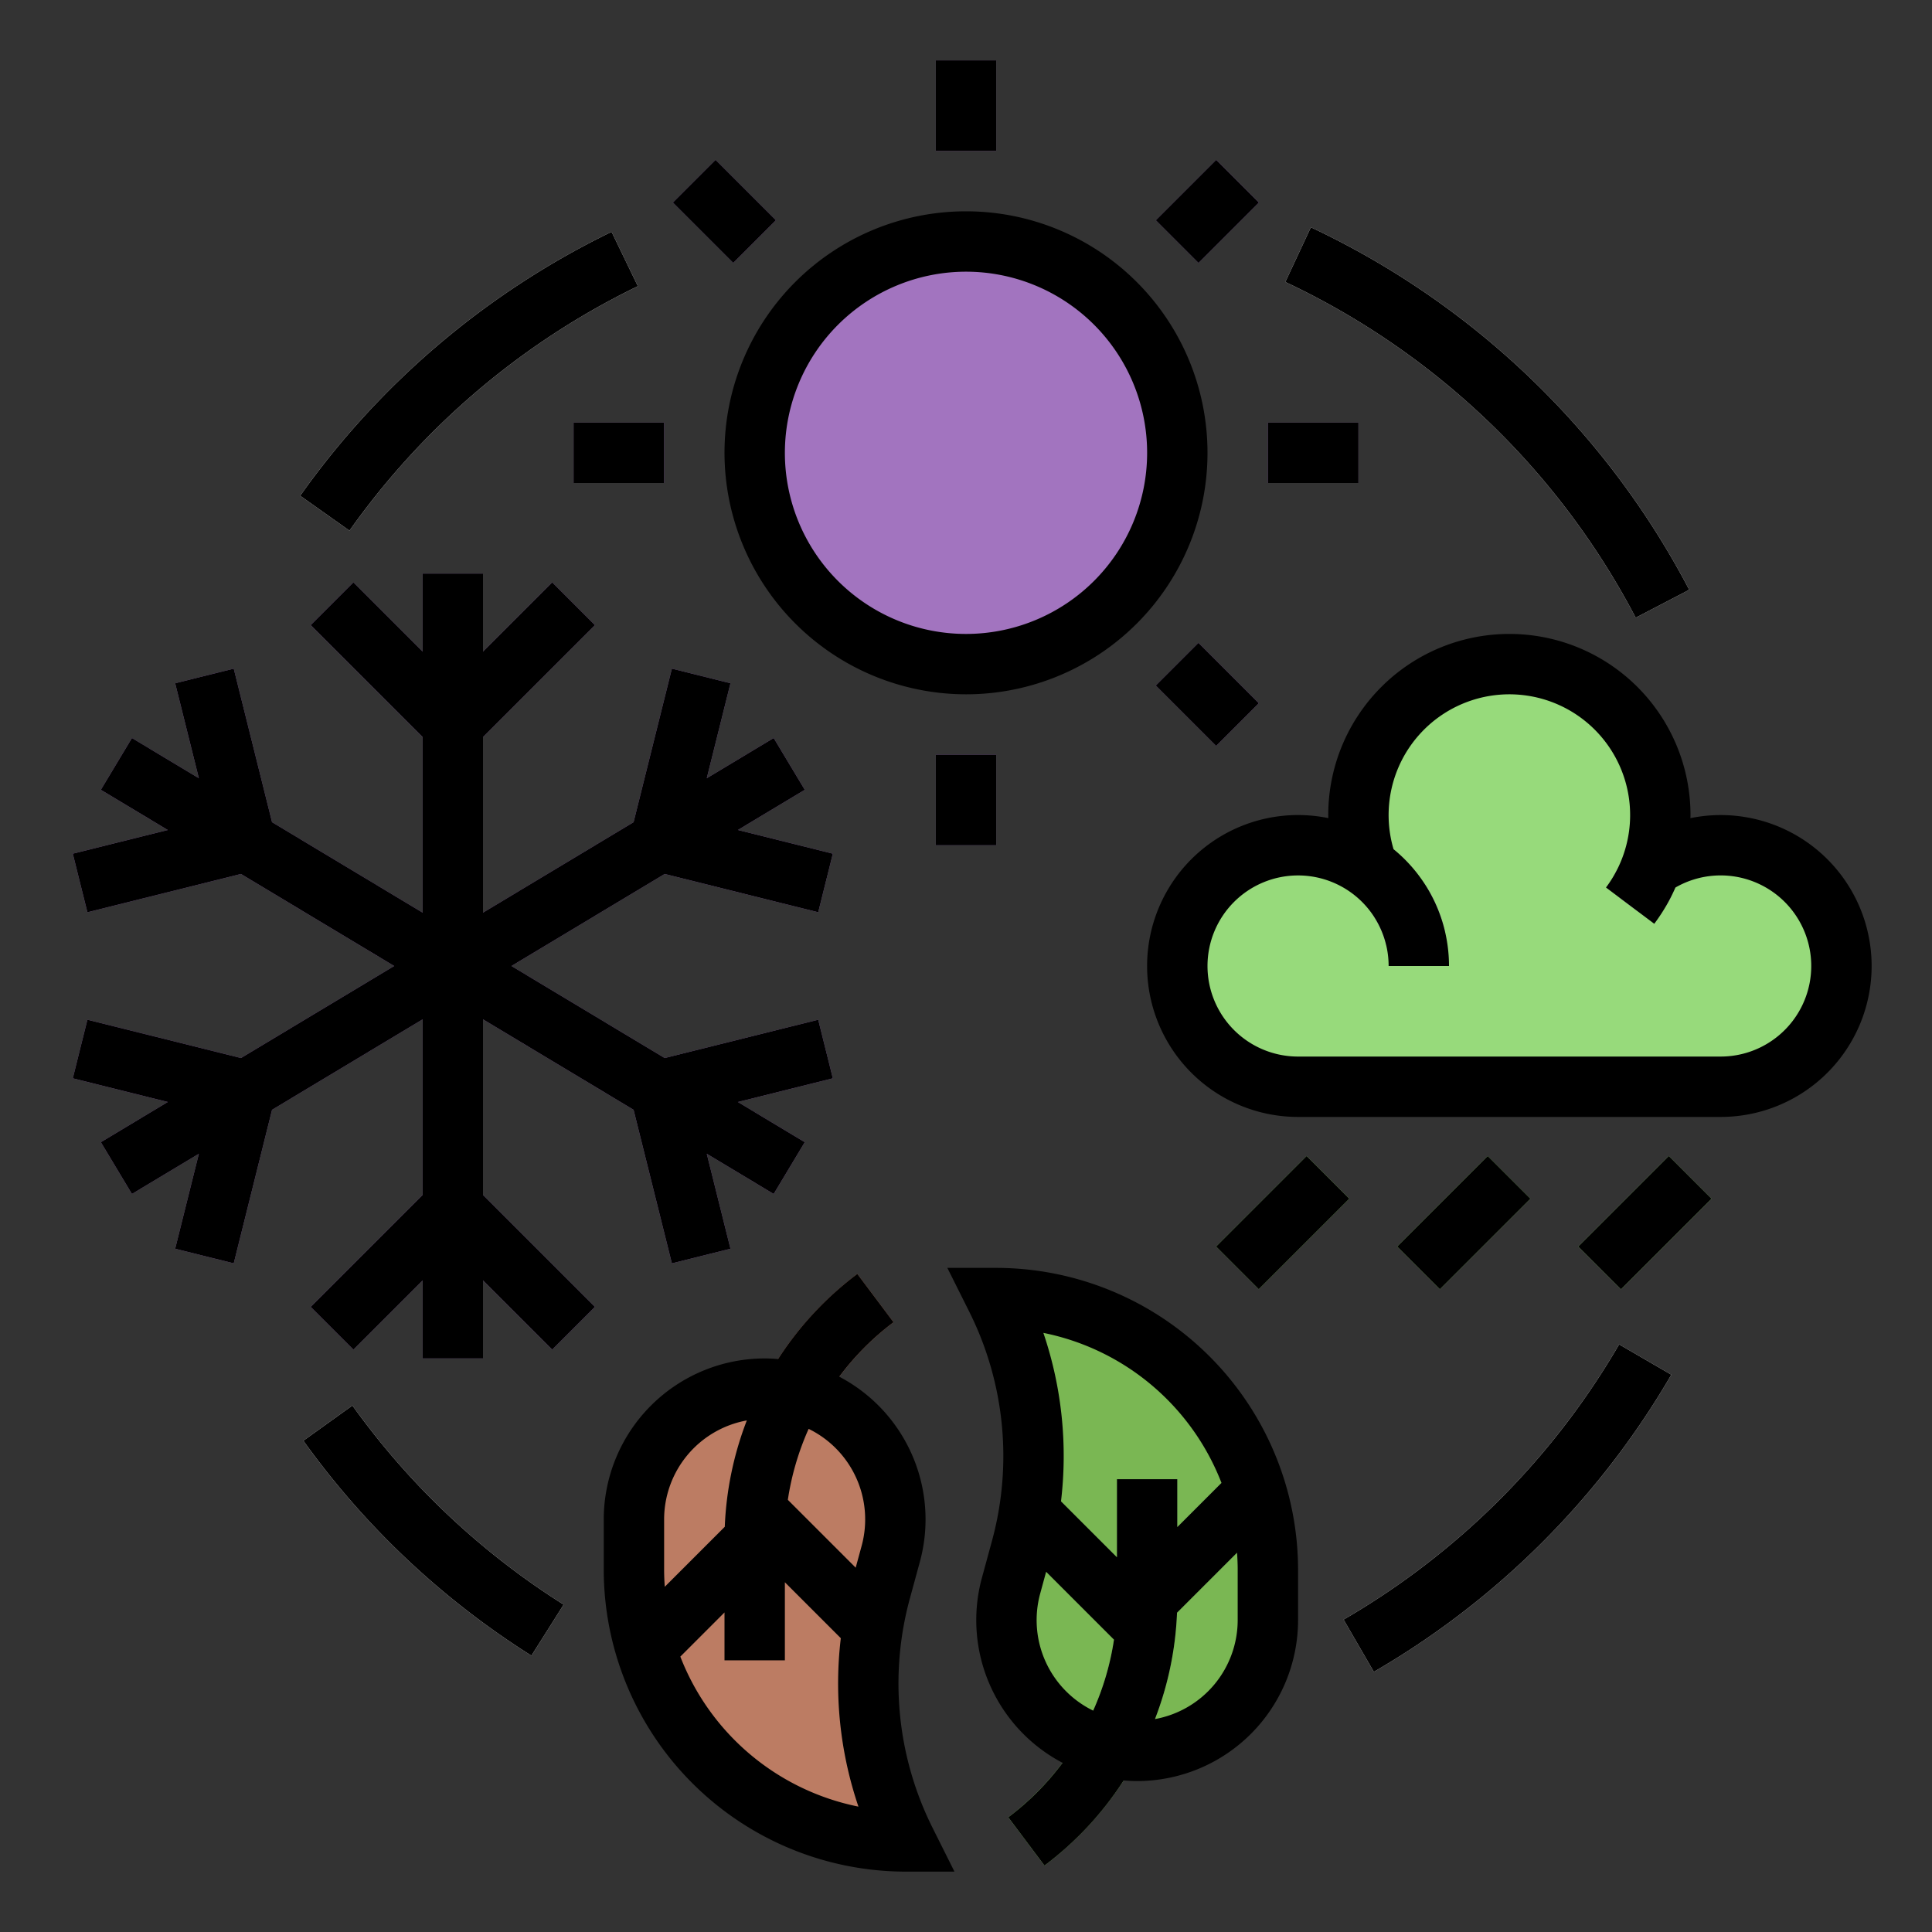
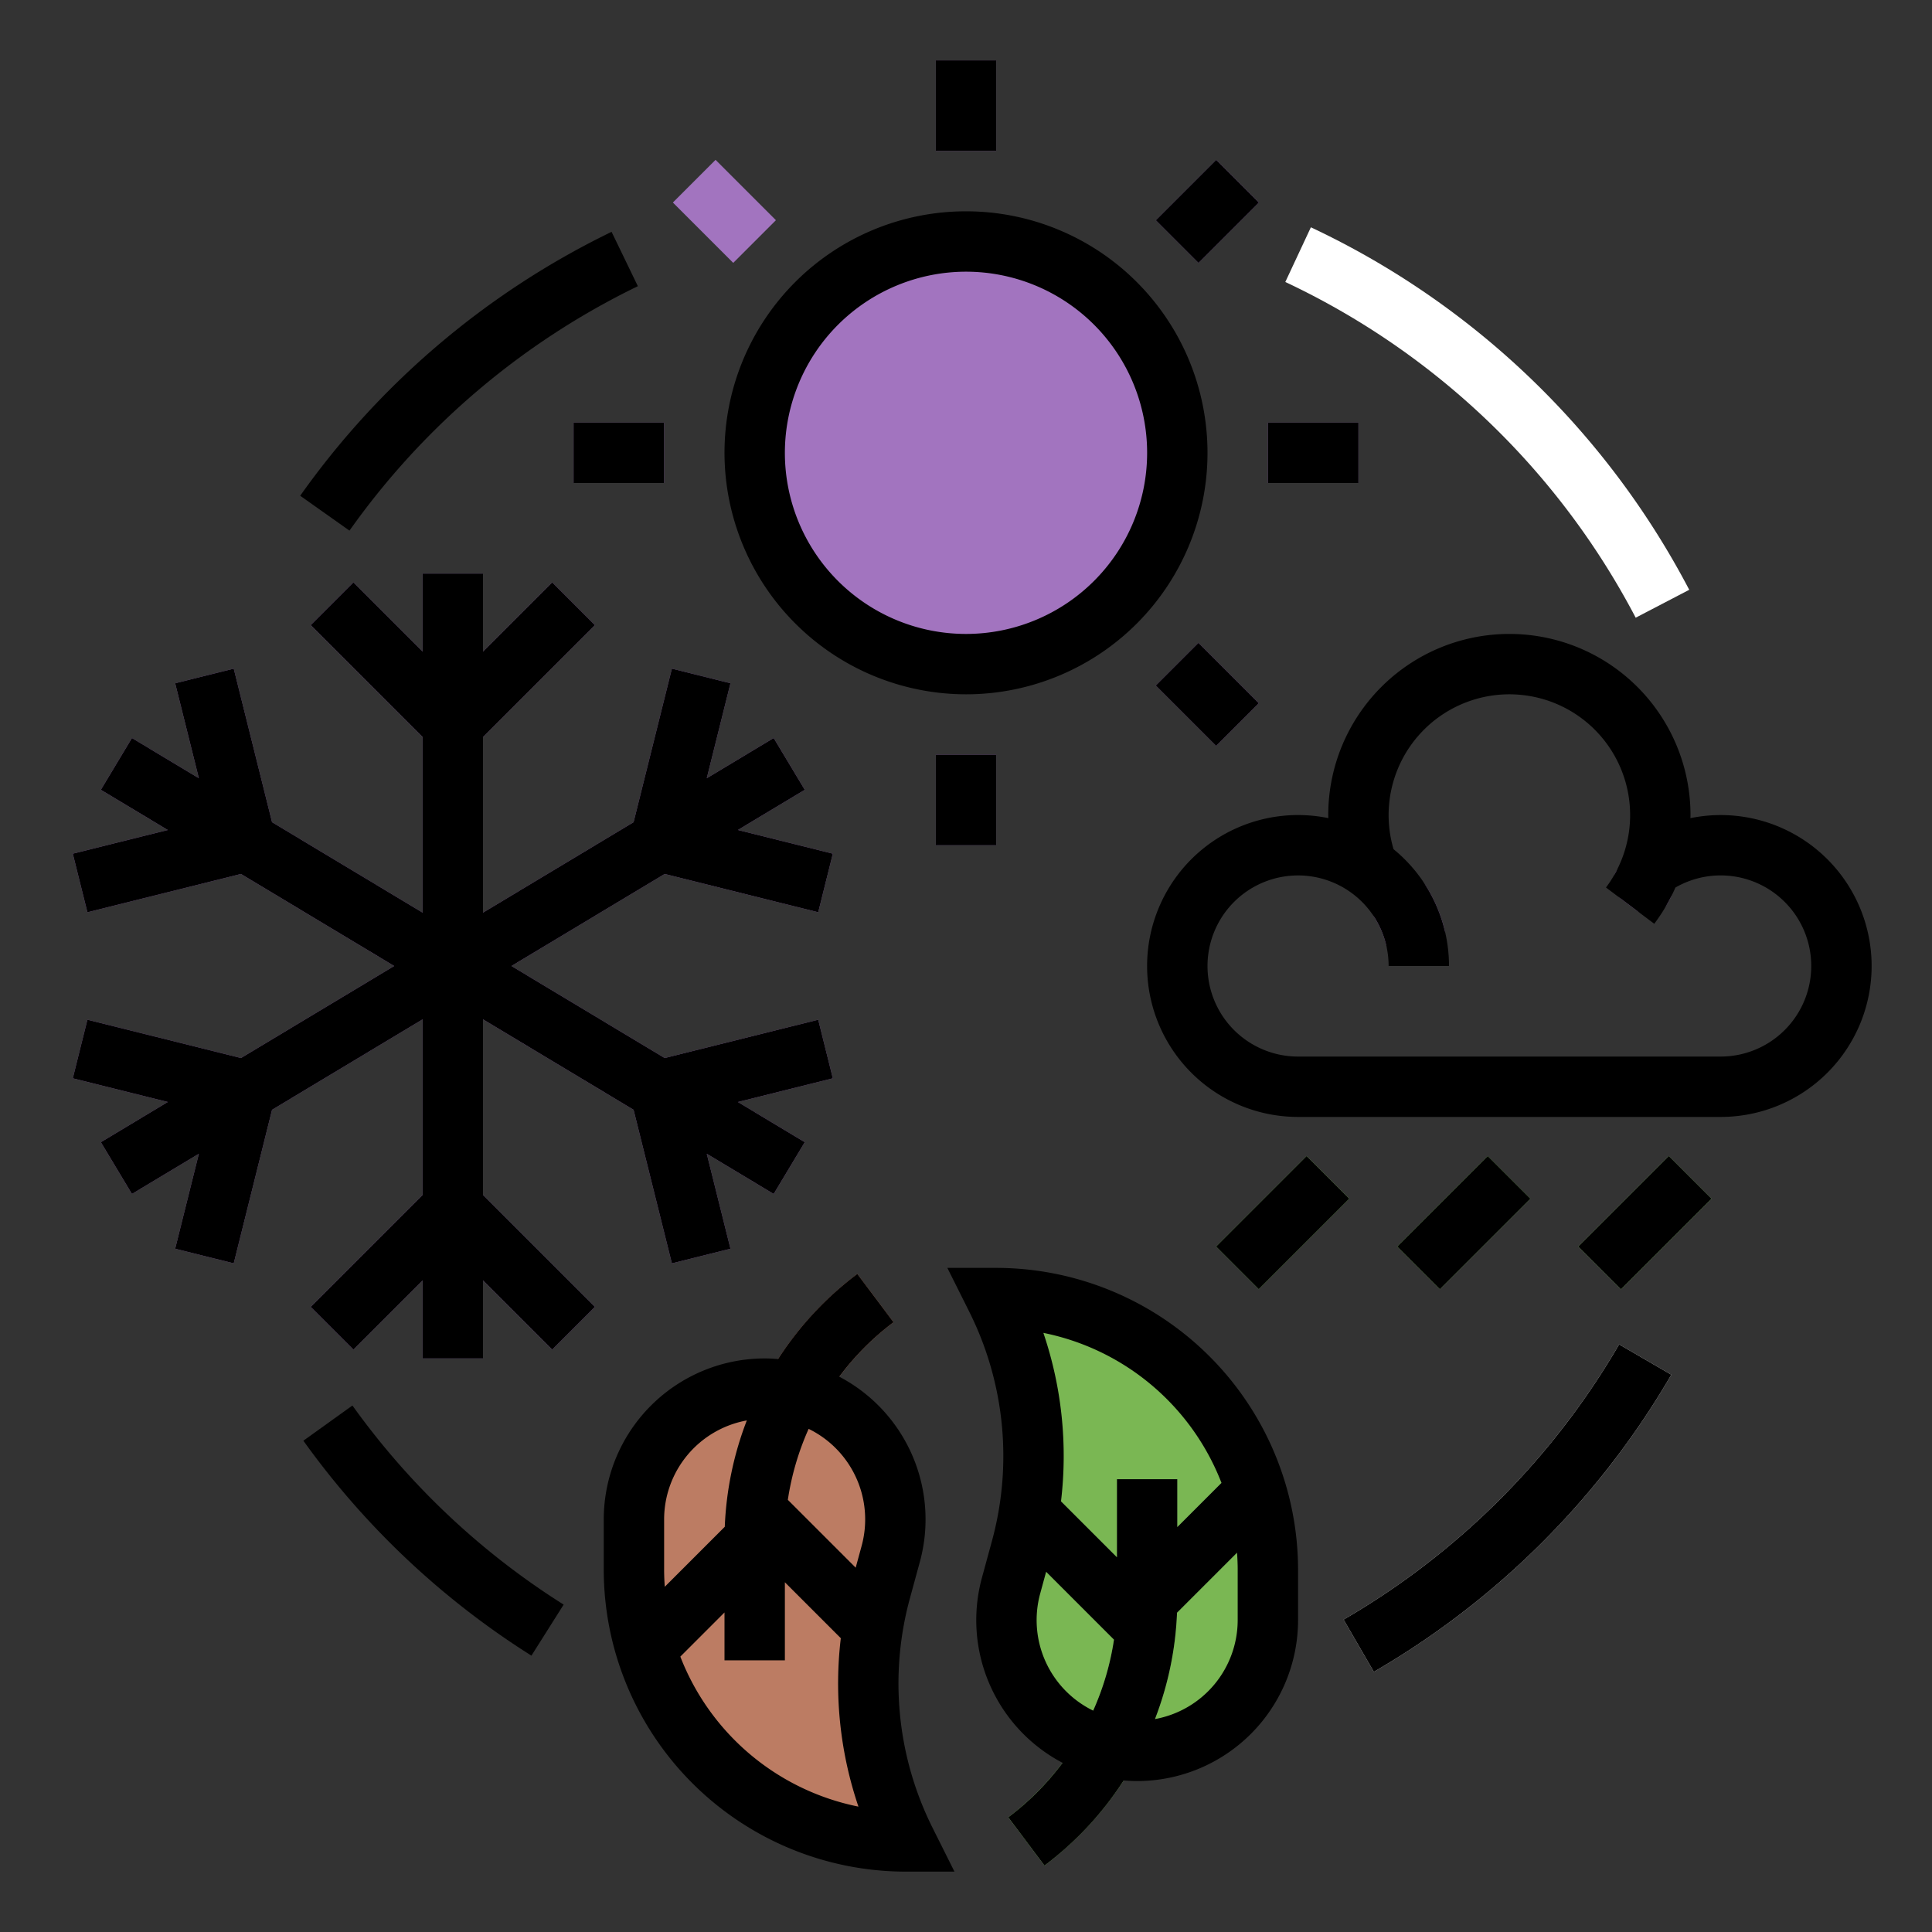
<svg xmlns="http://www.w3.org/2000/svg" version="1.1" width="512" height="512" x="0" y="0" viewBox="0 0 512 512" style="enable-background:new 0 0 512 512" xml:space="preserve" class="">
  <rect x="0" y="0" width="512" height="512" fill="#333333" stroke="none" />
  <g>
    <g id="FILLED_OUTLINE" data-name="FILLED OUTLINE">
      <path d="m364.084 443.053-8.018-13.846a201.103 201.103 0 0 0 73.019-72.93l13.836 8.035a217.109 217.109 0 0 1 -78.837 78.74z" fill="#FFFFFF" data-original="#dfdfdf" class="" />
      <path d="m433.475 163.697a201.6 201.6 0 0 0 -92.854-88.968l6.777-14.494a217.692 217.692 0 0 1 100.266 96.067z" fill="#FFFFFF" data-original="#dfdfdf" class="" />
-       <path d="m92.615 140.621-13.061-9.242a217.221 217.221 0 0 1 82.521-69.941l6.965 14.404a201.186 201.186 0 0 0 -76.425 64.779z" fill="#FFFFFF" data-original="#dfdfdf" class="" />
-       <path d="m140.83 438.767a215.991 215.991 0 0 1 -60.433-56.963l13-9.328a200.021 200.021 0 0 0 55.976 52.762z" fill="#FFFFFF" data-original="#dfdfdf" class="" />
      <circle cx="256" cy="120" fill="#A274BF" r="56" data-original="#f78f31" class="" />
      <g fill="#FFDE8D">
        <path d="m336 112h24v16h-24z" fill="#A274BF" data-original="#ffde8d" class="" />
        <path d="m248 16h16v24h-16z" fill="#A274BF" data-original="#ffde8d" class="" />
        <path d="m152 112h24v16h-24z" fill="#A274BF" data-original="#ffde8d" class="" />
        <path d="m248 200h16v24h-16z" fill="#A274BF" data-original="#ffde8d" class="" />
        <path d="m308.686 47.999h22.627v16.001h-22.627z" transform="matrix(.707 -.707 .707 .707 54.128 242.676)" fill="#A274BF" data-original="#ffde8d" class="" />
        <path d="m183.999 44.686h16.001v22.627h-16.001z" transform="matrix(.707 -.707 .707 .707 16.638 152.167)" fill="#A274BF" data-original="#ffde8d" class="" />
        <path d="m311.999 172.686h16.001v22.627h-16.001z" transform="matrix(.707 -.707 .707 .707 -36.382 280.167)" fill="#A274BF" data-original="#ffde8d" class="" />
      </g>
      <path d="m323.029 315.999h33.941v16.001h-33.941z" fill="#97DA7B" transform="matrix(.707 -.707 .707 .707 -129.519 335.314)" data-original="#00a4ff" class="" />
      <path d="m371.029 315.999h33.941v16.001h-33.941z" fill="#97DA7B" transform="matrix(.707 -.707 .707 .707 -115.46 369.255)" data-original="#00a4ff" class="" />
      <path d="m419.029 315.999h33.941v16.001h-33.941z" fill="#97DA7B" transform="matrix(.707 -.707 .707 .707 -101.401 403.196)" data-original="#00a4ff" class="" />
      <path d="m336 416v13.36a34.654 34.654 0 0 1 -33.67 34.63c-.32.01-.64.01-.97.01a34.328 34.328 0 0 1 -15.32-3.55 34.563 34.563 0 0 1 -18.11-40.21l2.66-9.72c.04-.16.09-.32.13-.48a93.77 93.77 0 0 0 -6.72-66.04 72.013 72.013 0 0 1 71.05 60.27 73.208 73.208 0 0 1 .95 11.73z" fill="#7AB753" data-original="#7ab753" />
      <path d="m240 488a72.014 72.014 0 0 1 -71.05-60.27 73.211 73.211 0 0 1 -.95-11.73v-13.36a34.654 34.654 0 0 1 33.67-34.63c.32-.01.64-.01.97-.01a34.328 34.328 0 0 1 15.32 3.55 34.563 34.563 0 0 1 18.11 40.21l-2.66 9.72c-.04.16-.09.32-.13.48a93.77 93.77 0 0 0 6.72 66.04z" fill="#BC7C63" data-original="#c18e6b" class="" />
      <path d="m216.836 270.239-40.694 10.152-40.607-24.391 40.607-24.391 40.694 10.152 3.873-15.524-25.171-6.279 17.733-10.652-8.238-13.715-17.733 10.652 6.279-25.171-15.523-3.873-10.153 40.695-39.903 23.969v-46.549l29.657-29.657-11.314-11.314-18.343 18.343v-20.686h-16v20.686l-18.343-18.343-11.314 11.314 29.657 29.657v46.549l-39.903-23.969-10.153-40.695-15.523 3.873 6.279 25.171-17.733-10.652-8.238 13.715 17.733 10.652-25.171 6.279 3.873 15.524 40.694-10.152 40.607 24.391-40.607 24.391-40.694-10.152-3.873 15.524 25.171 6.279-17.733 10.652 8.238 13.715 17.733-10.652-6.279 25.171 15.523 3.873 10.153-40.695 39.903-23.969v46.549l-29.657 29.657 11.314 11.314 18.343-18.343v20.686h16v-20.686l18.343 18.343 11.314-11.314-29.657-29.657v-46.549l39.903 23.969 10.153 40.695 15.523-3.873-6.279-25.171 17.733 10.652 8.238-13.715-17.733-10.652 25.171-6.279z" fill="#A274BF" data-original="#0053a5" class="" />
-       <path d="m456 224a31.852 31.852 0 0 0 -16 4.281l-2.256.977a40 40 0 1 0 -75.262.627 31.997 31.997 0 1 0 -18.482 58.115h112a32 32 0 0 0 0-64z" fill="#97DA7B" data-original="#00a4ff" class="" />
      <path d="m374.979 256h.011a7.966 7.966 0 0 0 7.788-9.83 39.783 39.783 0 0 0 -4.704-11.101 7.989 7.989 0 0 0 -10.371-2.92 7.987 7.987 0 0 0 -3.238 11.325 23.869 23.869 0 0 1 2.75 6.423 8.068 8.068 0 0 0 7.766 6.103z" fill="#A274BF" data-original="#008afe" class="" />
      <path d="m428.219 231.099-.047.087a5.604 5.604 0 0 0 1.584 7.133l3.837 2.883a5.628 5.628 0 0 0 8.283-1.722q.384-.684.745-1.378a5.631 5.631 0 0 0 -2.913-7.818l-4.437-1.775a5.627 5.627 0 0 0 -7.053 2.59z" fill="#A274BF" data-original="#008afe" class="" />
      <path d="m335.05 404.27-23.12 23.12a88.464 88.464 0 0 1 -35.13 67.01l-9.6-12.8a72.448 72.448 0 0 0 28.01-47.07l-24.49-24.49a92.89 92.89 0 0 0 3.05-19.58l22.23 22.23v-20.69h16v12.69l17.84-17.85a71.134 71.134 0 0 1 5.21 17.43z" fill="#97DA7B" data-original="#3b8b48" class="" />
      <path d="m208.79 397.47 24.49 24.49a92.89 92.89 0 0 0 -3.05 19.58l-22.23-22.23v20.69h-16v-12.69l-17.84 17.85a71.129 71.129 0 0 1 -5.21-17.43l23.12-23.12a88.464 88.464 0 0 1 35.13-67.01l9.6 12.8a72.448 72.448 0 0 0 -28.01 47.07z" fill="#BC7C63" data-original="#936444" class="" />
      <path d="m356.066 429.207 8.018 13.846a217.109 217.109 0 0 0 78.837-78.74l-13.836-8.035a201.103 201.103 0 0 1 -73.019 72.93z" fill="#000000" data-original="#000000" class="" />
-       <path d="m433.475 163.697 14.189-7.395a217.692 217.692 0 0 0 -100.266-96.067l-6.777 14.494a201.6 201.6 0 0 1 92.854 88.968z" fill="#000000" data-original="#000000" class="" />
      <path d="m169.04 75.842-6.965-14.404a217.221 217.221 0 0 0 -82.521 69.941l13.061 9.242a201.186 201.186 0 0 1 76.425-64.779z" fill="#000000" data-original="#000000" class="" />
      <path d="m93.397 372.476-13 9.328a215.991 215.991 0 0 0 60.433 56.963l8.543-13.529a200.021 200.021 0 0 1 -55.976-52.762z" fill="#000000" data-original="#000000" class="" />
      <path d="m256 184a64 64 0 1 0 -64-64 64.072 64.072 0 0 0 64 64zm0-112a48 48 0 1 1 -48 48 48.054 48.054 0 0 1 48-48z" fill="#000000" data-original="#000000" class="" />
      <path d="m336 112h24v16h-24z" fill="#000000" data-original="#000000" class="" />
      <path d="m248 16h16v24h-16z" fill="#000000" data-original="#000000" class="" />
      <path d="m152 112h24v16h-24z" fill="#000000" data-original="#000000" class="" />
      <path d="m248 200h16v24h-16z" fill="#000000" data-original="#000000" class="" />
      <path d="m308.686 47.999h22.627v16.001h-22.627z" transform="matrix(.707 -.707 .707 .707 54.128 242.676)" fill="#000000" data-original="#000000" class="" />
-       <path d="m183.999 44.686h16.001v22.627h-16.001z" transform="matrix(.707 -.707 .707 .707 16.638 152.167)" fill="#000000" data-original="#000000" class="" />
      <path d="m311.999 172.686h16.001v22.627h-16.001z" transform="matrix(.707 -.707 .707 .707 -36.382 280.167)" fill="#000000" data-original="#000000" class="" />
      <path d="m323.029 315.999h33.941v16.001h-33.941z" transform="matrix(.707 -.707 .707 .707 -129.519 335.314)" fill="#000000" data-original="#000000" class="" />
      <path d="m371.029 315.999h33.941v16.001h-33.941z" transform="matrix(.707 -.707 .707 .707 -115.46 369.255)" fill="#000000" data-original="#000000" class="" />
      <path d="m419.029 315.999h33.941v16.001h-33.941z" transform="matrix(.707 -.707 .707 .707 -101.401 403.196)" fill="#000000" data-original="#000000" class="" />
      <path d="m264 336h-12.944l5.789 11.578a85.533 85.533 0 0 1 6.024 60.833l-2.652 9.725a42.709 42.709 0 0 0 21.369 49.027 71.553 71.553 0 0 1 -14.386 14.437l9.6 12.801a87.704 87.704 0 0 0 21.005-22.562c1.176.096 2.358.162 3.552.162a42.692 42.692 0 0 0 42.644-42.644v-13.356a80.09 80.09 0 0 0 -80-80zm25.701 117.336a26.7 26.7 0 0 1 -14.049-30.989l1.581-5.799 17.981 17.981a72.32 72.32 0 0 1 -5.513 18.807zm38.299-37.336v13.356a26.681 26.681 0 0 1 -21.915 26.215 87.869 87.869 0 0 0 5.841-28.182l15.902-15.902c.104 1.492.173 2.994.173 4.512zm-16-11.314v-12.686h-16v20.686l-14.822-14.822a101.436 101.436 0 0 0 -4.676-44.638 64.227 64.227 0 0 1 47.202 39.755z" fill="#000000" data-original="#000000" class="" />
      <path d="m241.131 423.589 2.652-9.725a42.709 42.709 0 0 0 -21.369-49.027 71.553 71.553 0 0 1 14.386-14.437l-9.6-12.801a87.704 87.704 0 0 0 -21.005 22.562c-1.176-.096-2.358-.162-3.552-.162a42.692 42.692 0 0 0 -42.644 42.644v13.356a80.09 80.09 0 0 0 80 80h12.944l-5.789-11.578a85.533 85.533 0 0 1 -6.024-60.833zm-65.131-7.589v-13.356a26.681 26.681 0 0 1 21.915-26.215 87.869 87.869 0 0 0 -5.841 28.182l-15.902 15.902c-.104-1.492-.173-2.994-.173-4.512zm4.295 23.019 11.705-11.705v12.686h16v-20.686l14.822 14.822a101.431 101.431 0 0 0 4.675 44.638 64.227 64.227 0 0 1 -47.202-39.755zm48.052-29.366-1.581 5.799-17.981-17.981a72.32 72.32 0 0 1 5.513-18.807 26.7 26.7 0 0 1 14.049 30.989z" fill="#000000" data-original="#000000" class="" />
      <path d="m128 270.137 39.903 23.969 10.153 40.695 15.523-3.873-6.279-25.171 17.733 10.652 8.238-13.715-17.733-10.652 25.171-6.279-3.873-15.524-40.694 10.152-40.607-24.391 40.607-24.391 40.694 10.152 3.873-15.524-25.171-6.279 17.733-10.652-8.238-13.715-17.733 10.652 6.279-25.171-15.523-3.873-10.153 40.695-39.903 23.969v-46.549l29.657-29.657-11.314-11.314-18.343 18.343v-20.686h-16v20.686l-18.343-18.343-11.314 11.314 29.657 29.657v46.549l-39.903-23.969-10.153-40.695-15.523 3.873 6.279 25.171-17.733-10.652-8.238 13.715 17.733 10.652-25.171 6.279 3.873 15.524 40.694-10.152 40.607 24.391-40.607 24.391-40.694-10.152-3.873 15.524 25.171 6.279-17.733 10.652 8.238 13.715 17.733-10.652-6.279 25.171 15.523 3.873 10.153-40.695 39.903-23.969v46.549l-29.657 29.657 11.314 11.314 18.343-18.343v20.686h16v-20.686l18.343 18.343 11.314-11.314-29.657-29.657z" fill="#000000" data-original="#000000" class="" />
      <path d="m456 216a40.067 40.067 0 0 0 -8.016.816c.004-.272.016-.543.016-.816a48 48 0 0 0 -96 0c0 .271.016.539.021.809a40.002 40.002 0 1 0 -8.021 79.191h112a40 40 0 0 0 0-80zm0 64h-112a24 24 0 1 1 24-24h16a39.937 39.937 0 0 0 -14.696-30.953 32.001 32.001 0 1 1 56.3 10.151l12.793 9.611a48.088 48.088 0 0 0 5.609-9.604l0.0 0a24.002 24.002 0 1 1 11.994 44.794z" fill="#000000" data-original="#000000" class="" />
    </g>
  </g>
</svg>